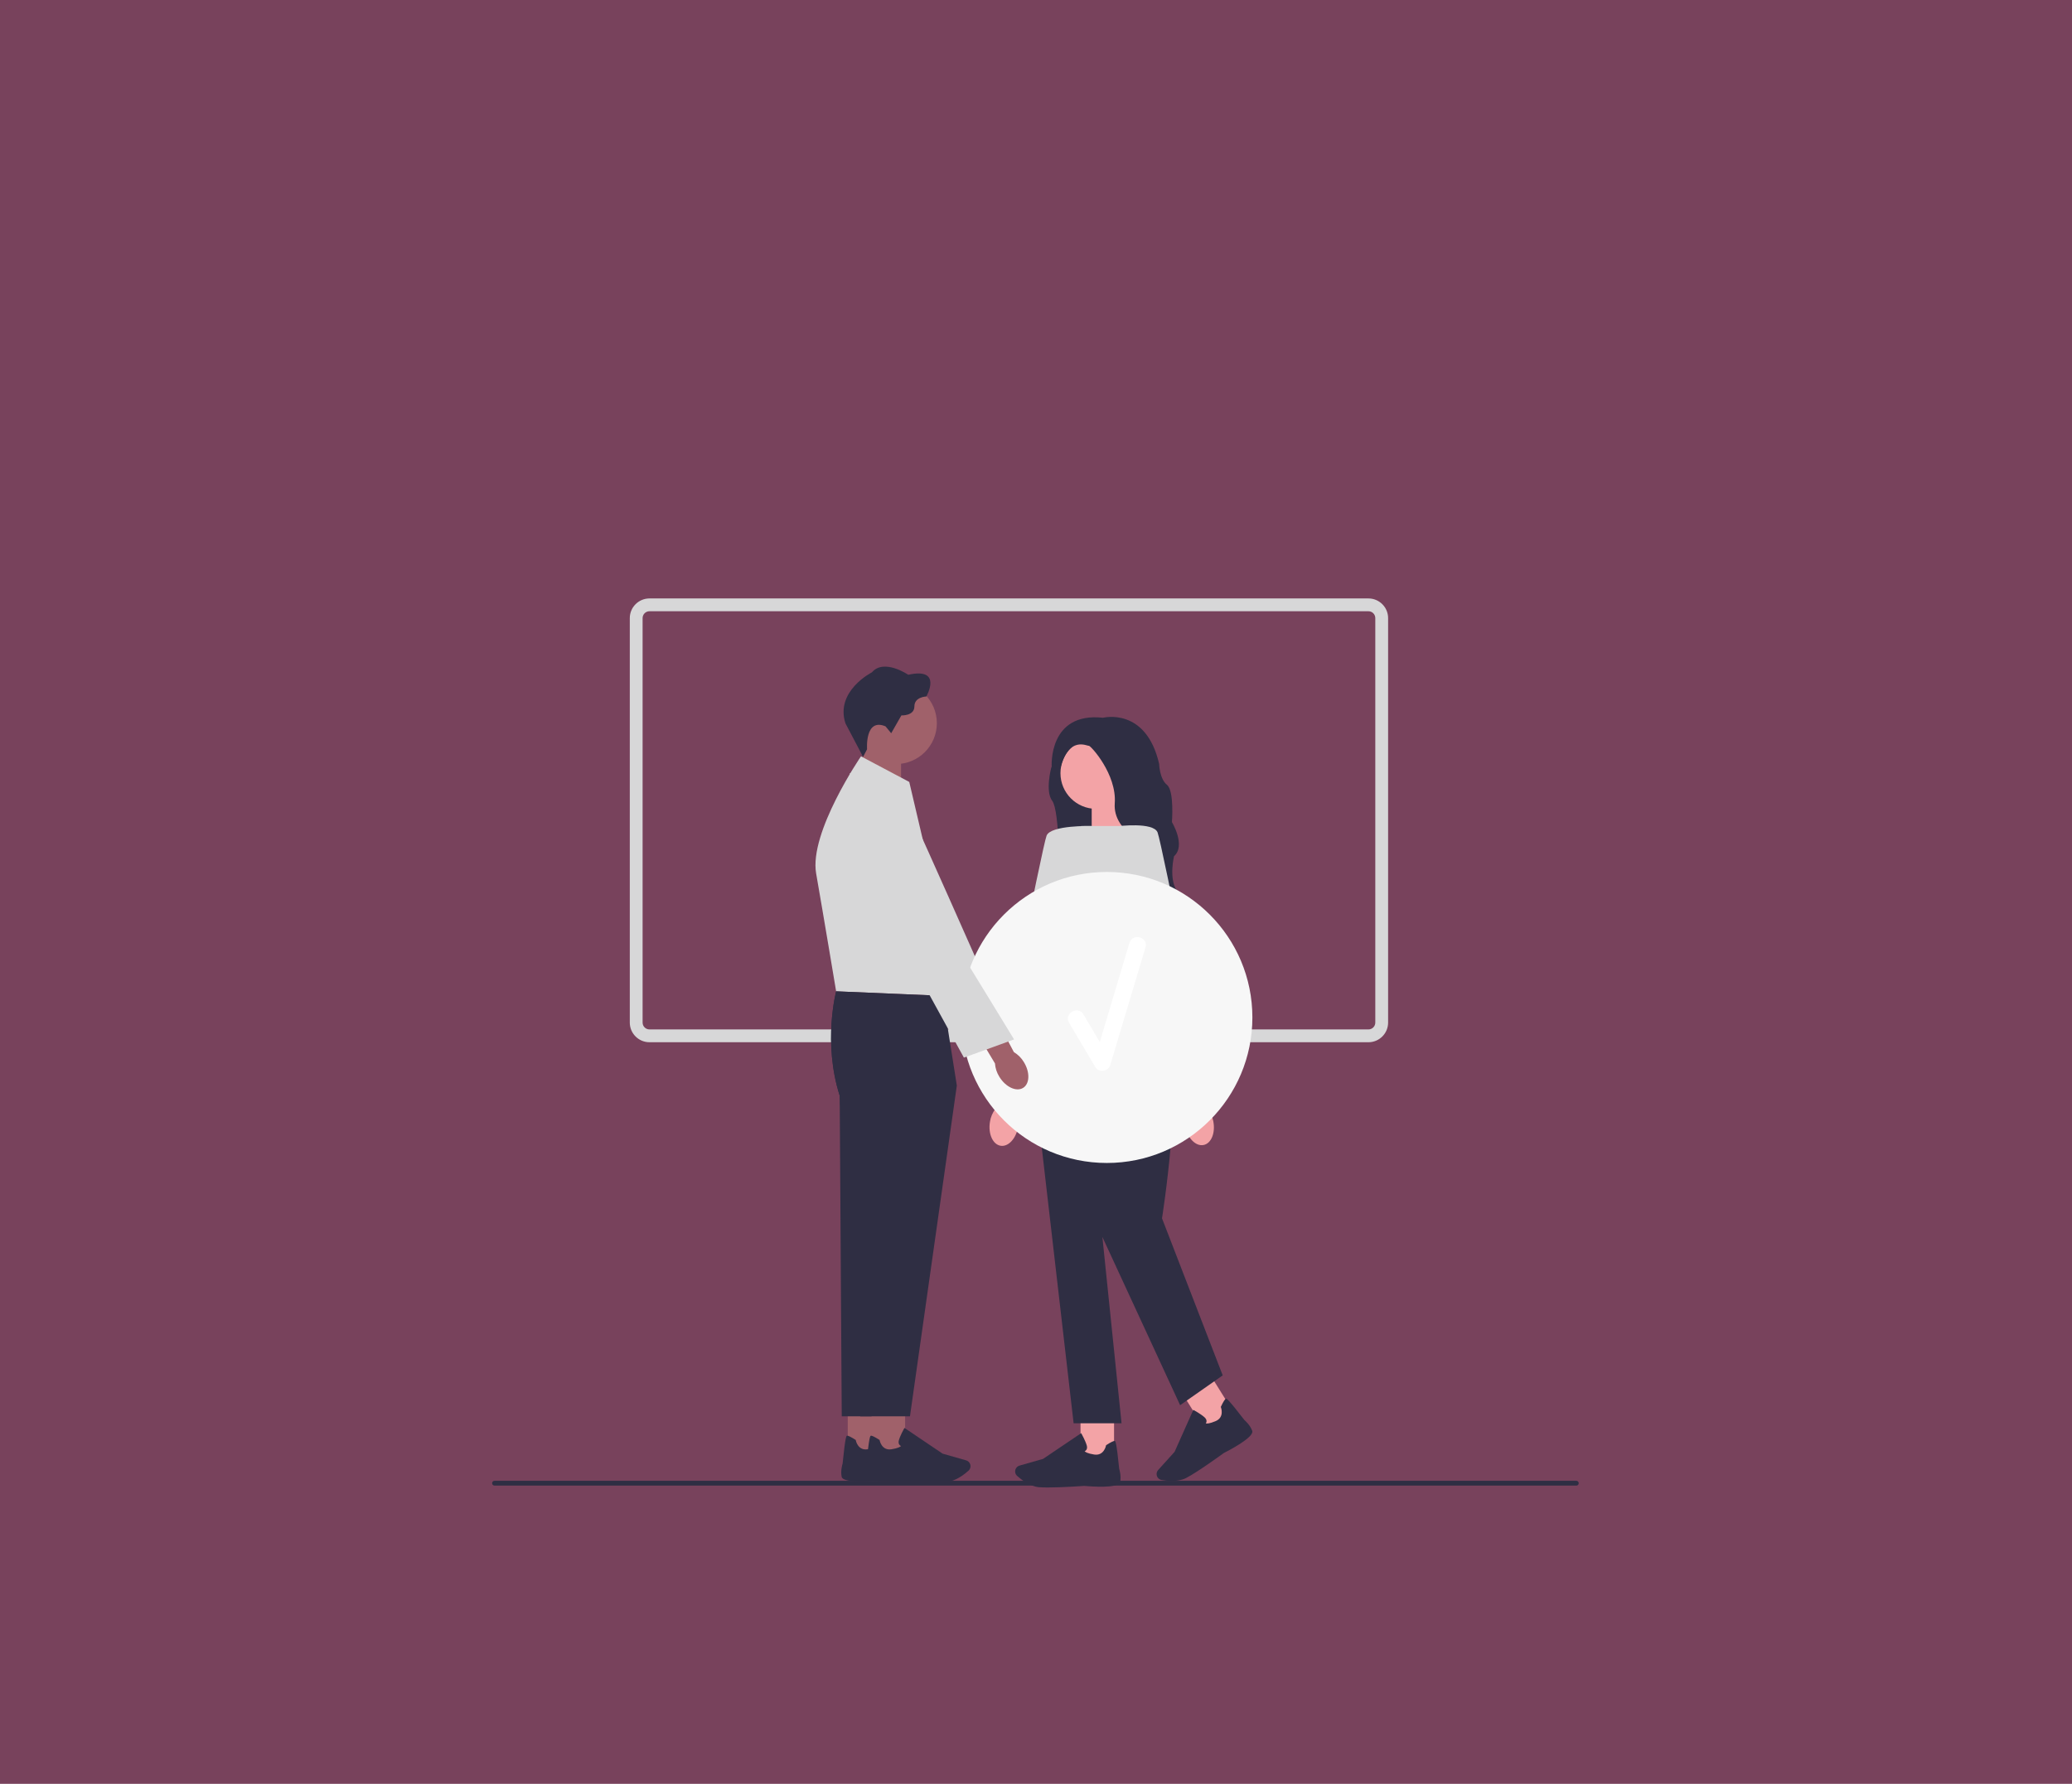
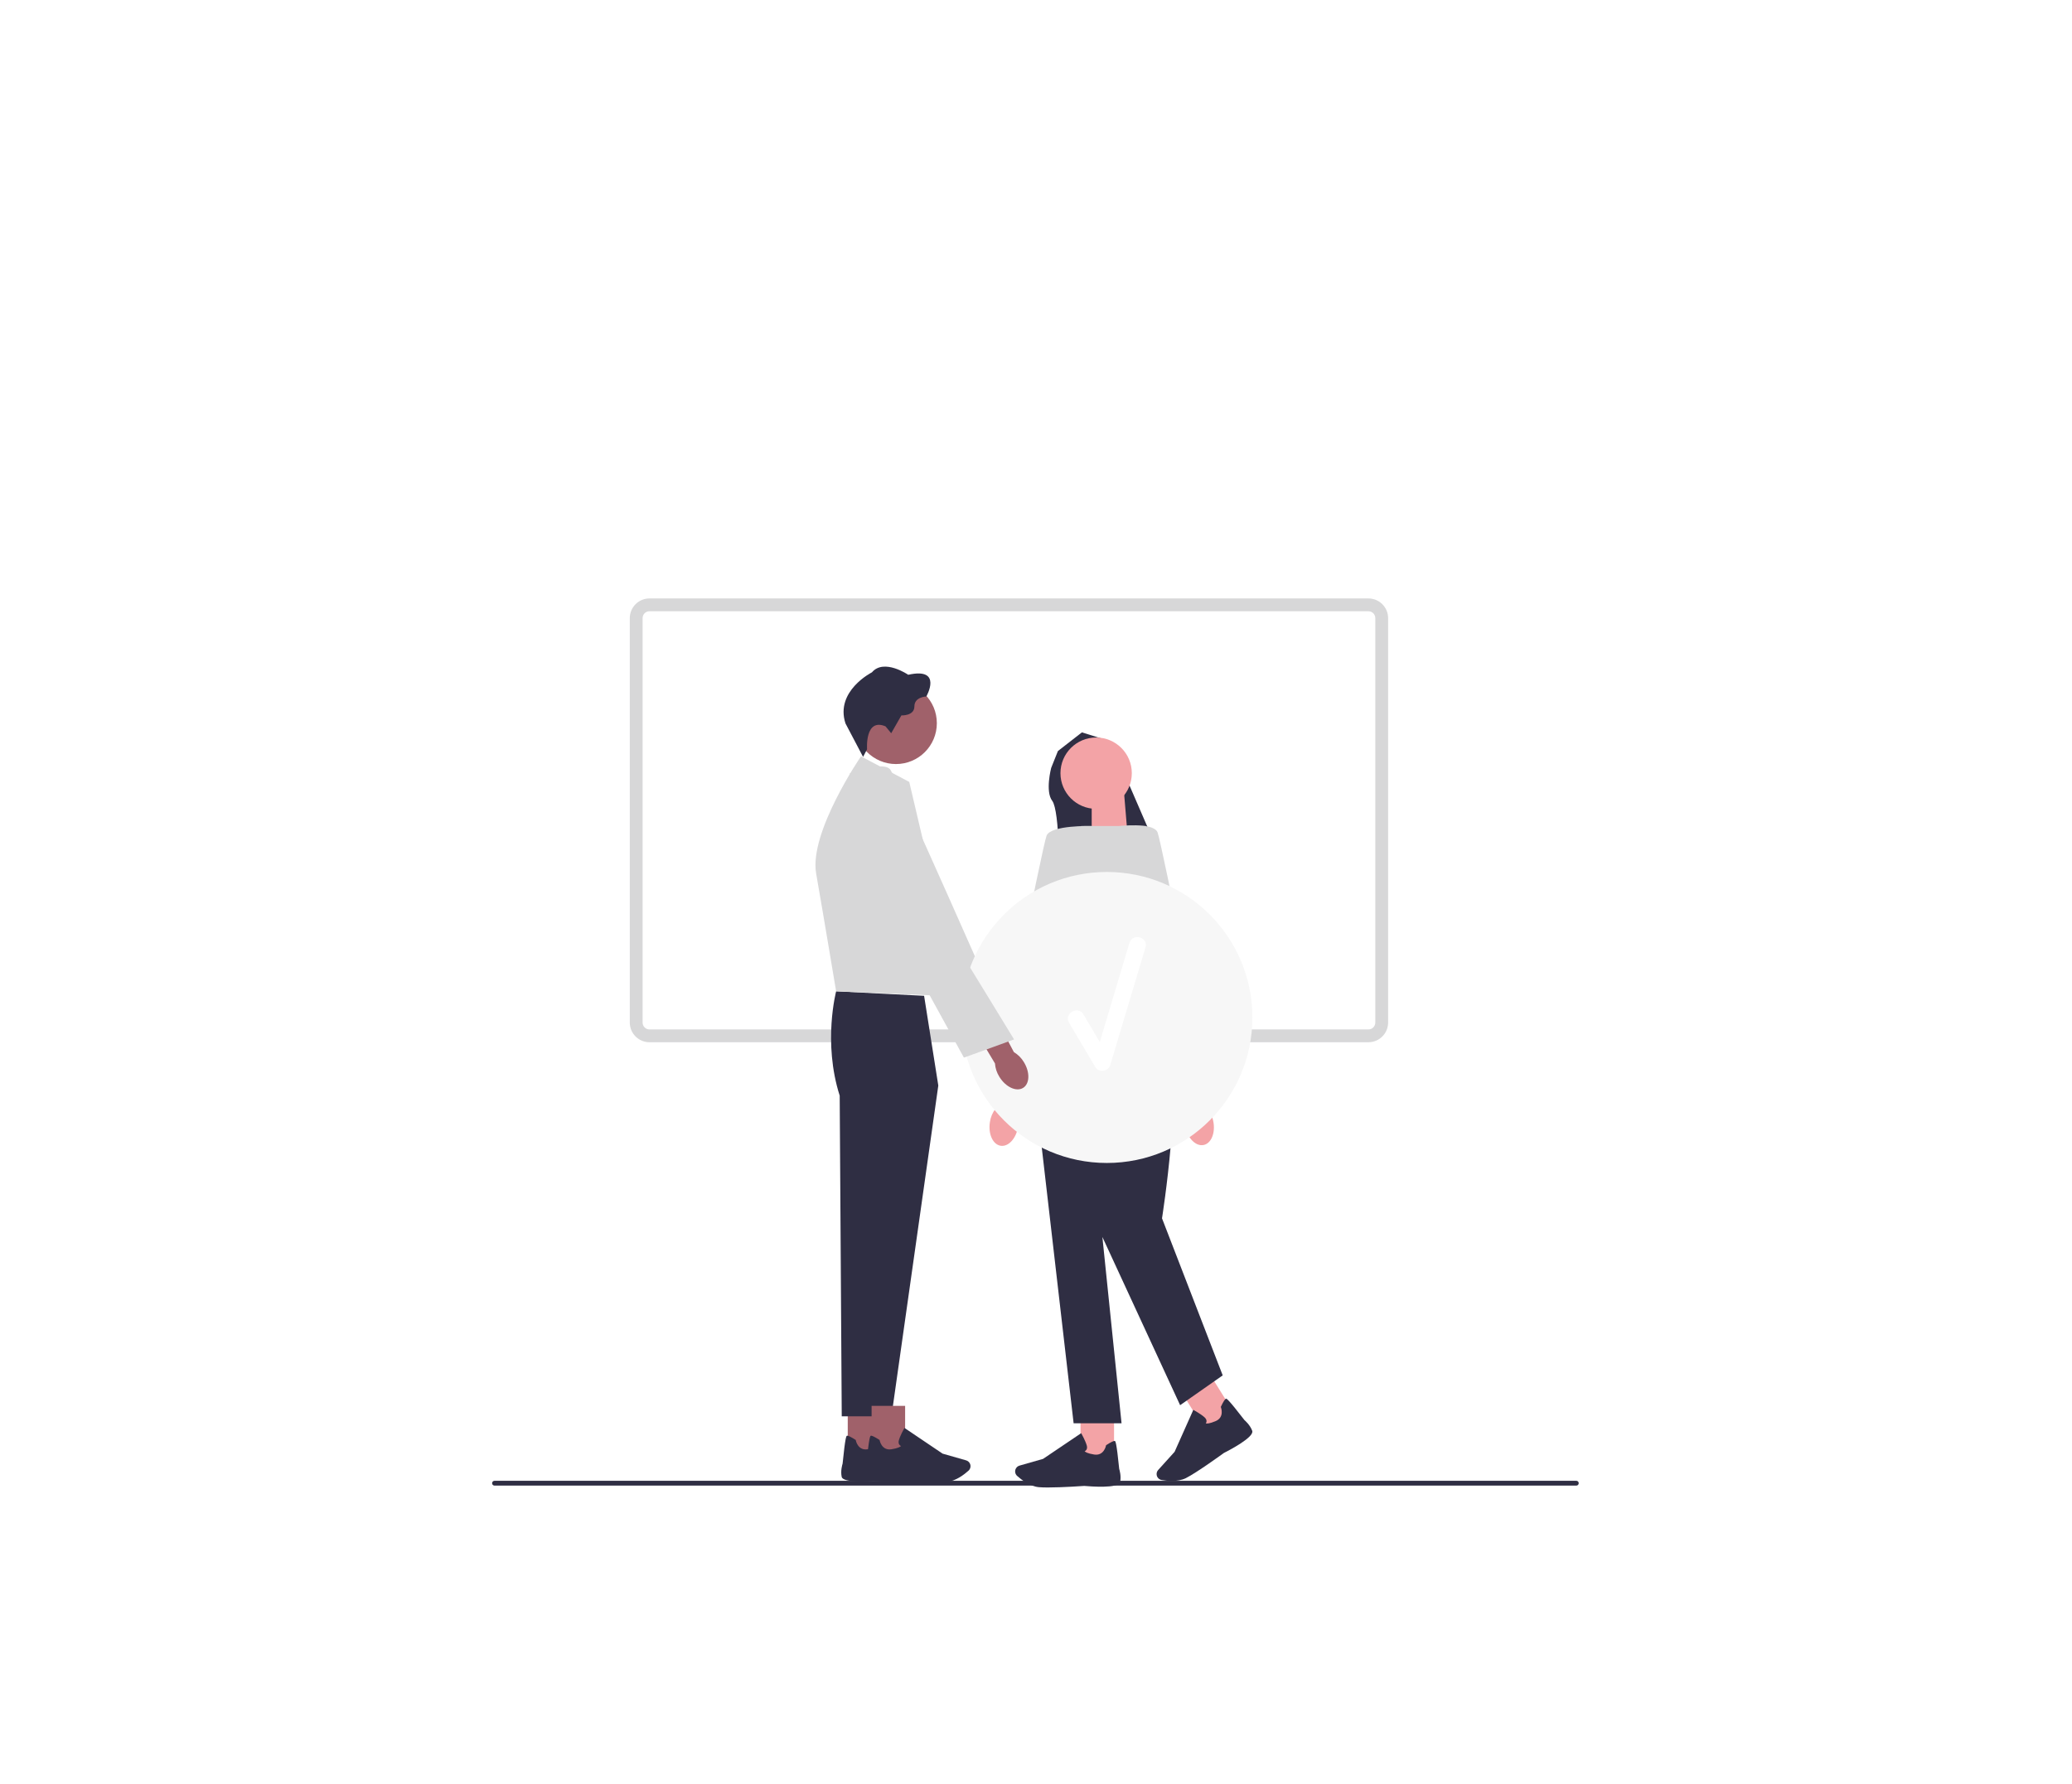
<svg xmlns="http://www.w3.org/2000/svg" width="720" height="620" viewBox="0 0 720 620" fill="none">
-   <rect width="720" height="620" fill="#78425C" />
  <path d="M475.51 362.25H225.685C221.913 362.25 218.847 359.184 218.847 355.411V214.838C218.847 211.066 221.913 208 225.685 208H475.516C479.288 208 482.354 211.066 482.354 214.838V355.411C482.354 359.184 479.288 362.25 475.516 362.25H475.51ZM225.685 212.451C224.366 212.451 223.298 213.52 223.298 214.838V355.411C223.298 356.73 224.366 357.798 225.685 357.798H475.516C476.835 357.798 477.903 356.73 477.903 355.411V214.838C477.903 213.52 476.835 212.451 475.516 212.451H225.685Z" fill="#D7D7D8" />
  <path d="M548.595 515.514C548.595 515.976 548.222 516.349 547.76 516.349H171.835C171.373 516.349 171 515.976 171 515.514C171 515.052 171.373 514.68 171.835 514.68H547.76C548.222 514.68 548.595 515.052 548.595 515.514Z" fill="#2F2E43" />
  <path d="M350.36 361.61C352.063 365.421 351.373 369.444 348.824 370.607C346.276 371.764 342.826 369.616 341.123 365.805C340.422 364.291 340.111 362.622 340.217 360.936L333.217 344.7L341.296 341.334L347.339 357.698C348.663 358.733 349.698 360.074 350.354 361.61H350.36Z" fill="#A0616A" />
  <path d="M295.265 268.816C295.265 268.816 307.166 264.281 309.431 267.564C311.696 270.847 348.024 353.291 348.024 353.291L329.679 357.698L295.265 268.822V268.816Z" fill="#D7D7D8" />
-   <path d="M298.854 275.716L313.109 280.401V259.886H300.178L298.854 275.716Z" fill="#A0616A" />
  <path d="M311.345 265.561C319.188 265.561 325.545 259.204 325.545 251.361C325.545 243.519 319.188 237.162 311.345 237.162C303.503 237.162 297.146 243.519 297.146 251.361C297.146 259.204 303.503 265.561 311.345 265.561Z" fill="#A0616A" />
  <path d="M307.728 252.474L309.686 254.85L313.225 248.652C313.225 248.652 317.743 248.885 317.743 245.53C317.743 242.175 321.889 242.08 321.889 242.08C321.889 242.08 327.759 231.831 315.601 234.53C315.601 234.53 307.166 228.754 302.976 233.69C302.976 233.69 290.117 240.166 293.795 251.439L299.91 263.063L301.296 260.431C301.296 260.431 300.456 249.386 307.728 252.463V252.474Z" fill="#2F2E43" />
  <path d="M306.236 488.634H294.585V505.165H306.236V488.634Z" fill="#A0616A" />
  <path d="M304.946 514.635C302.954 514.813 292.983 515.603 292.482 513.316C292.026 511.219 292.699 509.026 292.794 508.726C293.751 499.189 294.107 499.083 294.324 499.022C294.663 498.922 295.654 499.395 297.262 500.43L297.362 500.497L297.384 500.613C297.412 500.764 298.124 504.264 301.502 503.724C303.816 503.357 304.568 502.845 304.807 502.594C304.612 502.505 304.367 502.35 304.195 502.082C303.944 501.693 303.9 501.192 304.067 500.591C304.501 499.005 305.803 496.663 305.859 496.568L306.009 496.301L319.251 505.237L327.431 507.574C328.048 507.752 328.544 508.192 328.794 508.782C329.139 509.605 328.928 510.562 328.26 511.163C326.774 512.499 323.825 514.785 320.726 515.069C319.902 515.147 318.812 515.175 317.588 515.175C312.474 515.175 305.007 514.646 304.952 514.635H304.946Z" fill="#2F2E43" />
  <path d="M321.115 346.114L290.551 344.55C290.551 344.55 285.866 362.311 291.787 380.817L292.499 492.262H309.77L326.051 377.301L321.115 346.114Z" fill="#2F2E43" />
  <path d="M315.958 271.776L299.182 262.874C299.182 262.874 281.104 289.292 283.602 303.603C286.106 317.914 290.546 344.556 290.546 344.556L327.554 346.119L321.094 293.655L315.958 271.776Z" fill="#D7D7D8" />
  <path d="M314.522 488.634H302.871V505.165H314.522V488.634Z" fill="#A0616A" />
  <path d="M313.231 514.635C311.239 514.813 301.268 515.603 300.767 513.316C300.311 511.219 300.984 509.026 301.079 508.726C302.036 499.189 302.392 499.083 302.609 499.022C302.949 498.922 303.939 499.395 305.547 500.43L305.647 500.497L305.669 500.613C305.697 500.764 306.41 504.264 309.787 503.724C312.102 503.357 312.853 502.845 313.092 502.594C312.897 502.505 312.653 502.35 312.48 502.082C312.23 501.693 312.185 501.192 312.352 500.591C312.786 499.005 314.088 496.663 314.144 496.568L314.294 496.301L327.537 505.237L335.716 507.574C336.334 507.752 336.829 508.192 337.079 508.782C337.424 509.605 337.213 510.562 336.545 511.163C335.059 512.499 332.11 514.785 329.011 515.069C328.188 515.147 327.097 515.175 325.873 515.175C320.759 515.175 313.292 514.646 313.237 514.635H313.231Z" fill="#2F2E43" />
-   <path d="M327.553 346.114L290.546 344.55C290.546 344.55 285.861 362.311 291.781 380.817L298.936 492.262H316.207L332.488 377.301L327.553 346.114Z" fill="#2F2E43" />
  <path d="M367.62 261.026L365.278 266.886C365.278 266.886 363.119 275.087 365.651 278.359C368.177 281.625 368.739 306.669 366.023 308.517C363.308 310.369 400.438 291.368 400.438 291.368C400.438 291.368 385.943 257.755 385.698 257.632C385.453 257.51 375.955 254.55 375.955 254.55L367.631 261.026H367.62Z" fill="#2F2E43" />
  <path d="M391.797 289.988L379.355 294.077V276.172H390.645L391.797 289.988Z" fill="#F3A3A6" />
  <path d="M353.772 391.651C353.099 395.751 350.361 398.695 347.662 398.222C344.964 397.749 343.317 394.038 343.996 389.931C344.24 388.29 344.891 386.732 345.893 385.402L348.975 368.059L357.366 369.817L353.432 386.726C353.95 388.329 354.067 390.015 353.772 391.651Z" fill="#F3A3A6" />
  <path d="M387.123 490.459H375.472V506.99H387.123V490.459Z" fill="#F3A3A6" />
  <path d="M364.121 517C362.897 517 361.806 516.972 360.983 516.894C357.889 516.611 354.934 514.324 353.449 512.988C352.781 512.387 352.57 511.43 352.915 510.607C353.165 510.017 353.66 509.572 354.278 509.399L362.457 507.063L375.7 498.126L375.85 498.394C375.906 498.494 377.208 500.836 377.642 502.416C377.809 503.017 377.764 503.518 377.514 503.908C377.341 504.175 377.096 504.331 376.902 504.42C377.141 504.67 377.892 505.182 380.207 505.549C383.584 506.083 384.296 502.583 384.324 502.439L384.346 502.322L384.447 502.255C386.055 501.22 387.045 500.747 387.384 500.847C387.596 500.909 387.952 501.02 388.915 510.551C389.009 510.852 389.682 513.044 389.226 515.142C388.731 517.423 378.76 516.638 376.762 516.46C376.707 516.466 369.24 517 364.126 517H364.121Z" fill="#2F2E43" />
  <path d="M420.301 477.473L410.415 483.638L419.163 497.665L429.049 491.5L420.301 477.473Z" fill="#F3A3A6" />
  <path d="M407.171 514.73C405.802 514.73 404.544 514.563 403.649 514.407C402.77 514.251 402.08 513.55 401.935 512.671C401.835 512.037 402.018 511.397 402.452 510.924L408.156 504.614L414.666 490.025L414.933 490.169C415.033 490.225 417.375 491.522 418.583 492.634C419.045 493.057 419.273 493.508 419.262 493.97C419.256 494.293 419.134 494.548 419.011 494.732C419.345 494.821 420.252 494.855 422.411 493.942C425.56 492.612 424.314 489.263 424.258 489.123L424.214 489.012L424.264 488.906C425.082 487.176 425.666 486.252 426.011 486.158C426.228 486.097 426.584 486.002 432.443 493.586C432.682 493.786 434.413 495.294 435.136 497.314C435.921 499.512 427.046 504.124 425.26 505.026C425.204 505.07 415.918 511.82 412.101 513.739C410.587 514.502 408.796 514.735 407.165 514.735L407.171 514.73Z" fill="#2F2E43" />
  <path d="M395.703 352.217H363.08L360.12 382.564L373.073 494.693H389.727L383.067 429.932L410.081 488.4L424.881 478.04L403.788 423.455C403.788 423.455 411.321 375.904 405.401 364.058C399.481 352.217 395.703 352.217 395.703 352.217Z" fill="#2F2E43" />
  <path d="M411.929 354.07H355.308L375.661 287.089H398.235L411.929 354.07Z" fill="#D7D7D8" />
  <path d="M379.222 287.1C379.222 287.1 365.161 286.727 363.681 290.433C362.201 294.133 344.808 382.208 344.808 382.208H356.281L379.228 287.1H379.222Z" fill="#D7D7D8" />
  <path d="M380.897 281.13C387.744 281.13 393.294 275.58 393.294 268.733C393.294 261.886 387.744 256.336 380.897 256.336C374.05 256.336 368.5 261.886 368.5 268.733C368.5 275.58 374.05 281.13 380.897 281.13Z" fill="#F3A3A6" />
-   <path d="M383.301 249.47C383.301 249.47 398.224 245.647 402.792 265.506C402.792 265.506 402.914 270.686 405.507 272.784C408.1 274.881 407.232 285.737 407.232 285.737C407.232 285.737 412.167 293.877 407.972 297.578C407.972 297.578 406.119 305.1 408.834 309.418C411.55 313.736 421.788 337.484 404.762 338.93C404.762 338.93 396.126 333.717 400.199 318.176C404.272 302.635 399.704 294.05 399.704 294.05C399.704 294.05 386.628 289.309 387.368 279.194C388.108 269.078 378.977 259.085 378.365 259.213C377.753 259.341 371.332 255.635 368.494 266.986L365.456 266.468C365.456 266.468 364.177 247.372 383.301 249.47Z" fill="#2F2E43" />
  <path d="M421.593 389.659C422.422 393.732 420.903 397.454 418.21 397.971C415.517 398.489 412.662 395.601 411.839 391.528C411.488 389.903 411.544 388.223 412 386.621L408.723 369.31L417.191 367.969L419.523 385.174C420.574 386.487 421.281 388.023 421.593 389.659Z" fill="#F3A3A6" />
  <path d="M388.375 287.178C388.375 287.178 400.761 285.609 402.241 289.309C403.721 293.009 421.115 381.084 421.115 381.084H409.641L388.375 287.178Z" fill="#D7D7D8" />
  <path d="M384.62 404.215C412.55 404.215 435.192 381.572 435.192 353.642C435.192 325.711 412.55 303.069 384.62 303.069C356.689 303.069 334.047 325.711 334.047 353.642C334.047 381.572 356.689 404.215 384.62 404.215Z" fill="#F7F7F7" />
  <path d="M392.471 327.724C389.038 339.209 385.605 350.693 382.166 362.177C380.269 358.972 378.371 355.767 376.48 352.562C374.588 349.363 369.591 352.268 371.494 355.478C374.516 360.58 377.531 365.683 380.553 370.785C381.838 372.955 385.121 372.465 385.833 370.095C389.906 356.485 393.973 342.87 398.046 329.26C399.115 325.693 393.539 324.163 392.477 327.724H392.471Z" fill="white" />
  <path d="M355.791 369.166C357.972 372.705 357.833 376.722 355.485 378.135C353.137 379.549 349.464 377.824 347.283 374.285C346.393 372.883 345.864 371.28 345.742 369.622L336.7 354.504L344.19 350.326L352.308 365.672C353.749 366.54 354.945 367.742 355.796 369.166H355.791Z" fill="#A0616A" />
  <path d="M289.271 284.418C289.271 284.418 300.355 278.676 303.02 281.636C305.685 284.602 352.38 361.276 352.38 361.276L334.947 367.597L289.266 284.418H289.271Z" fill="#D7D7D8" />
</svg>